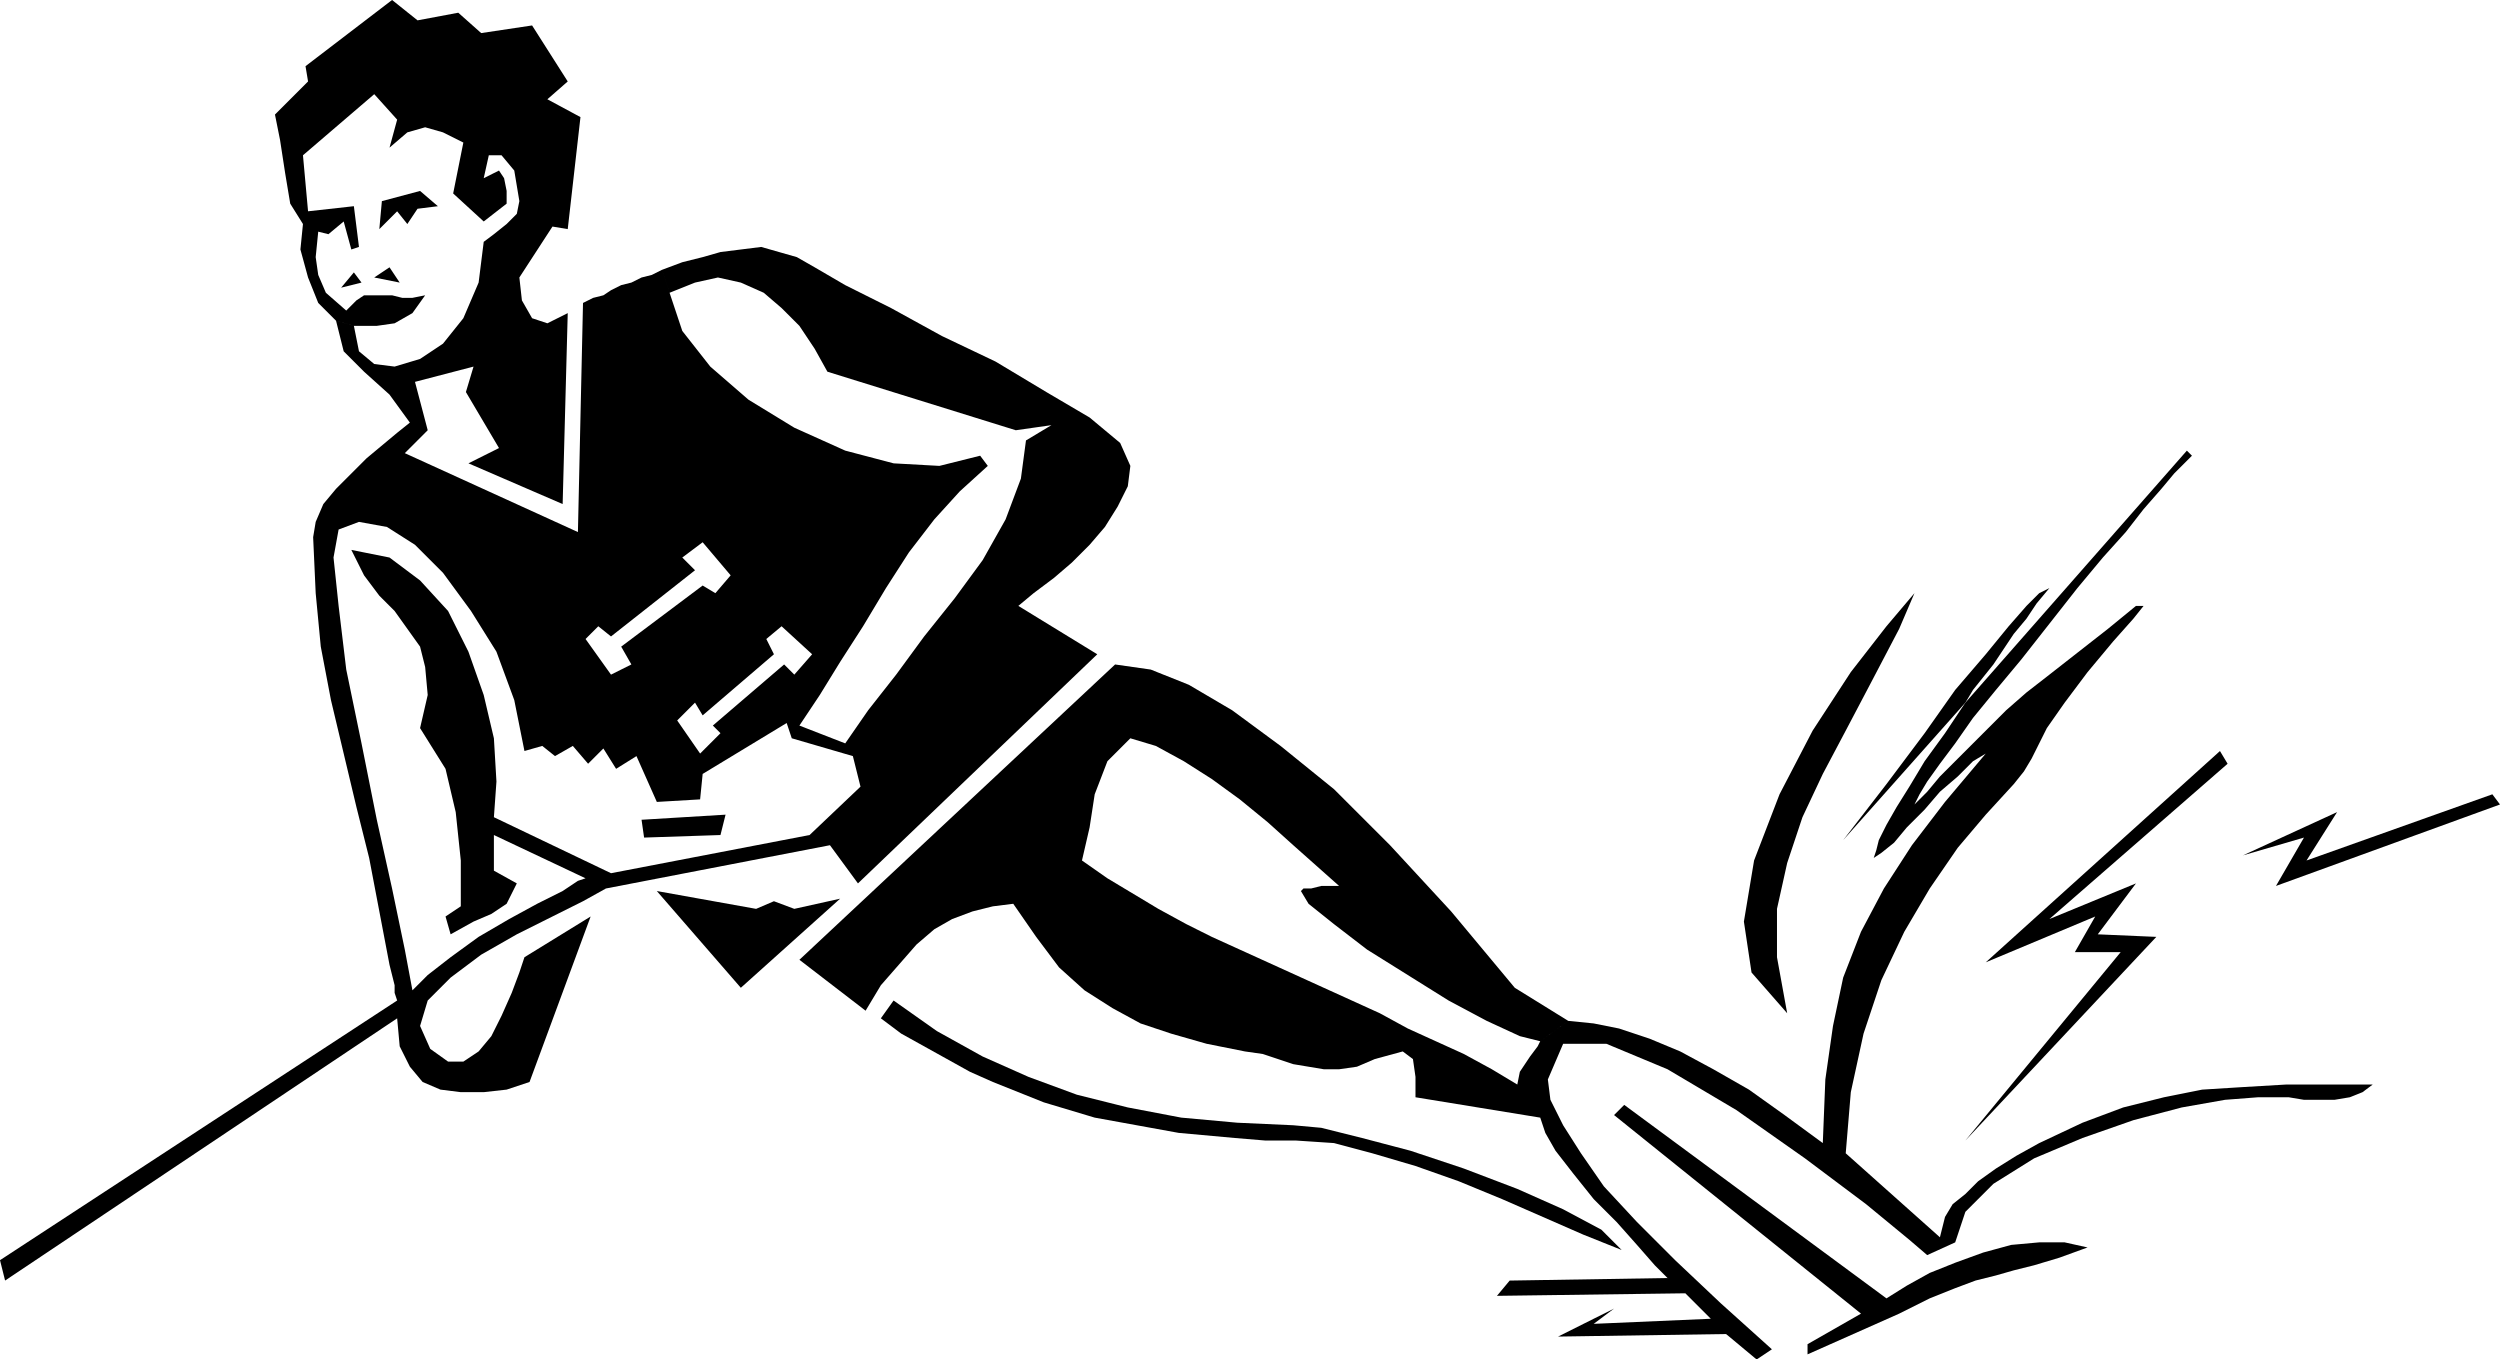
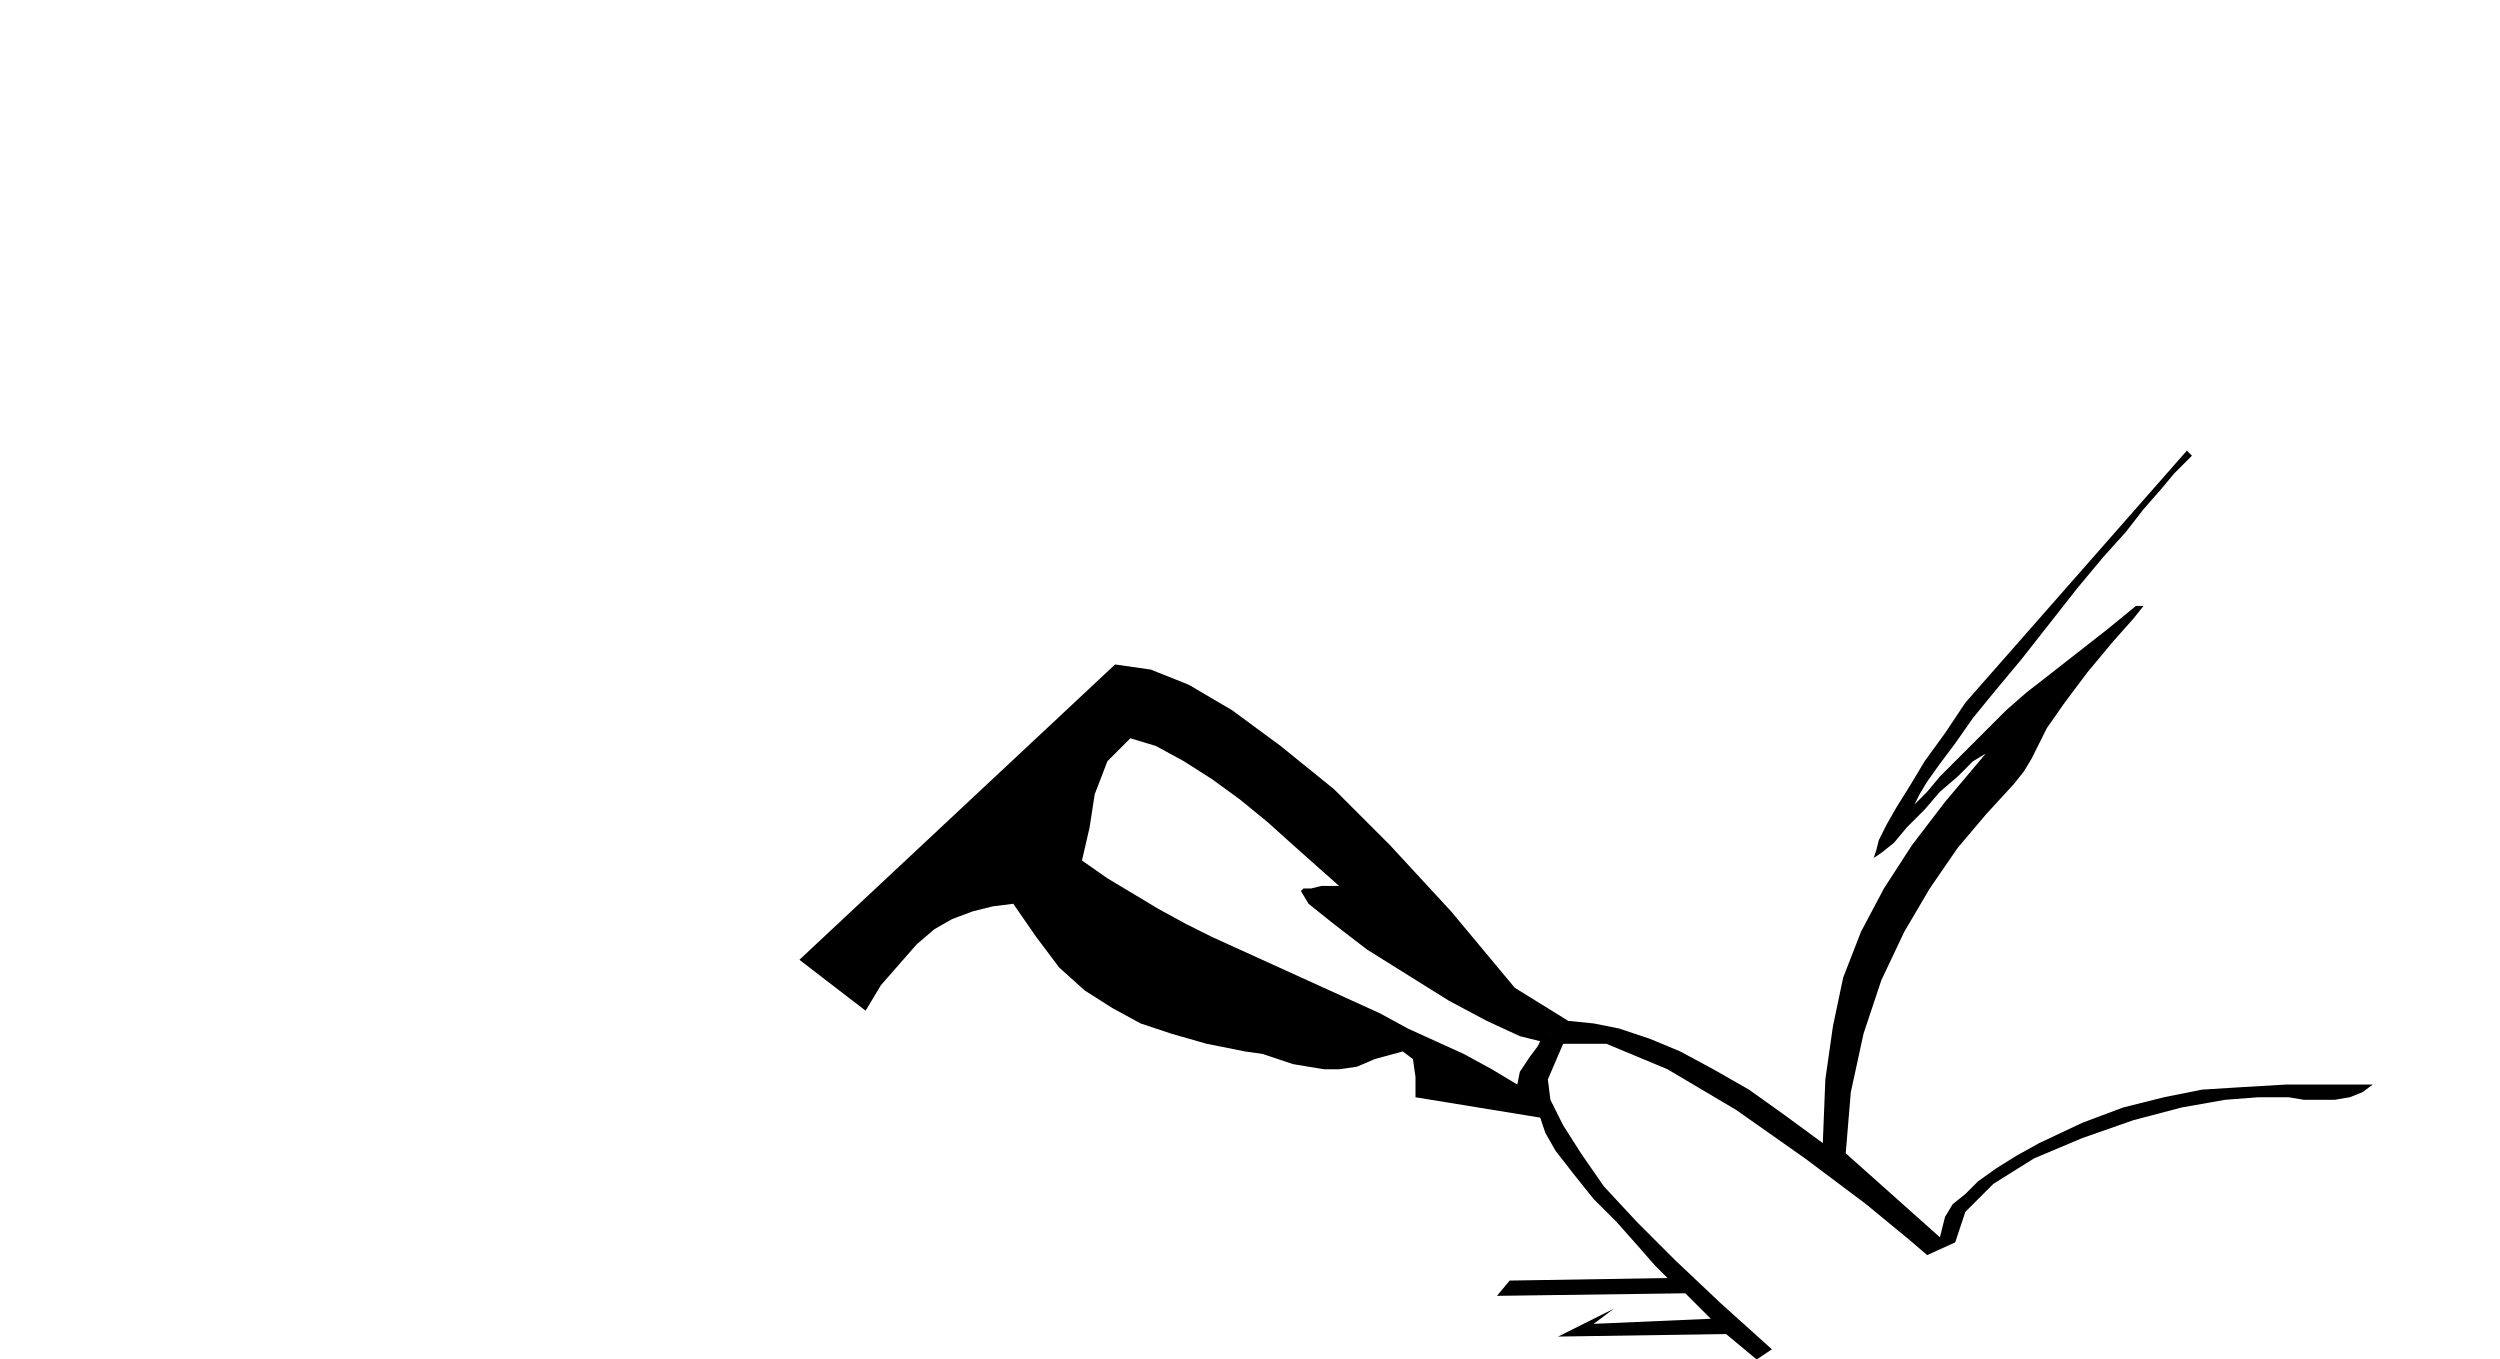
<svg xmlns="http://www.w3.org/2000/svg" width="94.272" height="51.264" fill-rule="evenodd" stroke-linecap="round" preserveAspectRatio="none" viewBox="0 0 982 534">
  <style>.pen1{stroke:none}.brush2{fill:#000}</style>
-   <path d="m369 191-27-6 17 20 10-14zM172 81l-8 1-4 6-4-5-7 7 1-11 15-4 7 6zm-15 30-10-2 6-4 4 6zm-15 0-8 2 5-6 3 4zm730 184 3 5-70 61 34-14-15 20 23 1-75 80 61-74h-18l8-14-43 18 92-83zm107 17 3 4-88 32 11-19-24 7 37-17-12 19 73-26zm-233-65-11 21-10 19-9 17-8 17-6 18-4 18v19l4 22-14-16-3-20 4-24 10-26 13-25 15-23 14-18 11-13-6 14zM638 434l103 76 8-5 9-5 10-4 11-4 11-3 11-1h10l9 2-11 4-10 3-8 2-7 2-8 2-8 3-10 4-12 6-36 16v-4l21-12-97-78 4-4zm-308-81-39 35-33-38 39 7 7-3 8 3 18-4zm307 138-15-6-16-7-16-7-17-7-17-6-17-5-15-4-15-1h-12l-12-1-11-1-11-1-11-2-11-2-11-2-10-3-10-3-10-4-10-4-9-4-9-5-9-5-9-5-8-6 5-7 17 12 18 10 18 8 19 7 20 5 21 4 22 2 22 1 11 1 16 4 19 5 21 7 21 8 18 8 15 8 8 8zM283 328l-30 1-1-7 33-2-2 8z" class="pen1 brush2" />
-   <path d="m132 126 3 12 8 8 10 9 8 11-5 4-6 5-6 5-6 6-6 6-5 6-3 7-1 6 1 22 2 21 4 21 5 21 5 21 5 20 4 21 4 21 1 4 1 4v3l1 3 6-4-3-16-5-24-6-27-6-30-6-29-3-25-2-19 2-11 8-3 11 2 11 7 11 11 11 15 10 16 7 19 4 20 7-2 5 4 7-4 6 7 6-6 5 8 8-5 8 18 17-1 1-10-1-8-9-13 7-7 3 5 28-24-3-6 6-5-20-20-6 7-5-3-32 24 4 7-8 4-10-14 5-5 5 4 33-26-5-5 8-6 11 13 20 20 12 11-7 8-4-4-28 24 3 3-8 8 1 8 33-20 2 6 24 7 3 12-20 19-78 15-46-22 1-14-1-17-4-17-6-17-8-16-11-12-12-9-15-3 5 10 6 8 6 6 5 7 5 7 2 8 1 11-3 13 10 16 4 17 2 19v18l-6 4 2 7 9-5 7-3 6-4 4-8-9-5v-14l36 17-3 1-6 4-10 5-11 6-12 7-11 8-9 7-6 6-6 4L0 495l2 8 154-103 1 11 4 8 5 6 7 3 8 1h9l9-1 9-3 24-65-26 16-2 6-3 8-4 9-4 8-5 6-6 4h-6l-7-5-4-9 3-10 9-9 12-9 14-8 14-7 12-6 9-5 88-17 11 15 94-90-31-19 6-5 8-6 7-6 7-7 6-7 5-8 4-8 1-8-4-9-12-10-17-10-20-12-21-10-20-11-18-9-12-7-7-4-7-2-7-2-8 1-8 1-7 2-8 2-8 3 3 9 10-4 9-2 9 2 9 4 7 6 7 7 6 9 5 9 74 23 14-2-10 6-2 15-6 16-9 16-11 15-12 15-11 15-11 14-9 13-18-7 8-12 8-13 9-14 9-15 9-14 10-13 10-11 11-10-3-4-16 4-18-1-19-5-20-9-18-11-15-13-11-14-5-15-3-9-4 2-4 1-4 2-4 1-4 2-3 2-4 1-4 2-2 90-68-31 9-9-5-19 23-6-3 10 13 22-12 6 37 16 2-75-8 4-6-2-4-7-1-9 13-20 6 1 5-44-13-7 8-7-14-22-20 3-9-8-16 3-10-8-34 26 1 6-13 13 2 10 2 13 2 12 5 8-1 10 3 11 4 10 7 7 7 2h9l7-1 7-4 5-7-5 1h-4l-4-1h-11l-3 2-4 4-8-7-3-7-1-7 1-10 4 1 6-5 3 11 3-1-2-16-18 2-2-22 28-24 9 10-3 11 7-6 7-2 7 2 8 4-4 20 12 11 9-7v-5l-1-5-2-3-6 3 2-9h5l5 6 2 12-1 5-4 4-5 4-4 3-2 16-6 14-8 10-9 6-10 3-8-1-6-5-2-10-7-2zm592 204 48-54 3-5 4-5 4-5 4-6 4-6 5-6 4-6 5-6-4 2-5 5-7 8-9 11-12 14-12 17-15 20-17 22z" class="pen1 brush2" />
  <path d="m605 409-8-2-13-6-15-8-16-10-16-10-13-10-10-8-3-5 1-1h3l4-1h7l-9-8-9-8-10-9-11-9-11-8-11-7-11-6-10-3-9 9-5 13-2 13-3 13 10 7 10 6 10 6 11 6 10 5 11 5 11 5 11 5 11 5 11 5 11 5 11 6 11 5 11 5 11 6 10 6 1-5 4-6 3-4 1-2 11-8 10 1 10 2 12 4 12 5 13 7 14 8 14 10 15 11 1-25 3-21 4-19 7-18 9-17 11-17 13-17 16-19-5 3-6 6-7 6-6 7-7 7-5 6-5 4-3 2 1-3 1-4 3-6 4-7 5-8 6-10 8-11 8-12 87-99 2 2-3 3-4 4-5 6-7 8-7 9-9 10-10 12-11 14-11 14-10 12-9 11-7 10-6 8-5 7-3 5-2 4 5-5 5-6 6-6 6-6 7-7 7-7 8-7 9-7 23-18 11-9h3l-4 5-8 9-10 12-9 12-7 10-3 6-3 6-3 5-4 5-11 12-11 13-11 16-10 17-9 19-7 21-5 23-2 24 37 33 1-4 1-4 3-5 5-4 5-5 7-5 8-5 9-5 17-8 16-6 16-4 15-3 16-1 17-1h34l-4 3-5 2-6 1h-12l-6-1h-12l-13 1-17 3-19 5-20 7-19 8-16 10-11 11-4 12-11 5-7-6-17-14-24-18-27-19-27-16-24-10h-17l-6 14 1 8 5 10 7 11 9 13 13 14 15 15 18 17 20 18-6 4-12-10-66 1 22-11-8 6 46-2-10-10-74 1 5-6 62-1-5-5-7-8-8-9-9-9-8-10-7-9-4-7-2-6-49-8v-8l-1-7-4-3-11 3-7 3-7 1h-6l-6-1-6-1-6-2-6-2-7-1-15-3-14-4-12-4-11-6-11-7-10-9-9-12-9-13-8 1-8 2-8 3-7 4-7 6-7 8-7 8-6 10-26-20 124-116 14 2 15 6 17 10 19 14 21 17 22 22 24 26 25 30 21 13-11 8z" class="pen1 brush2" />
</svg>